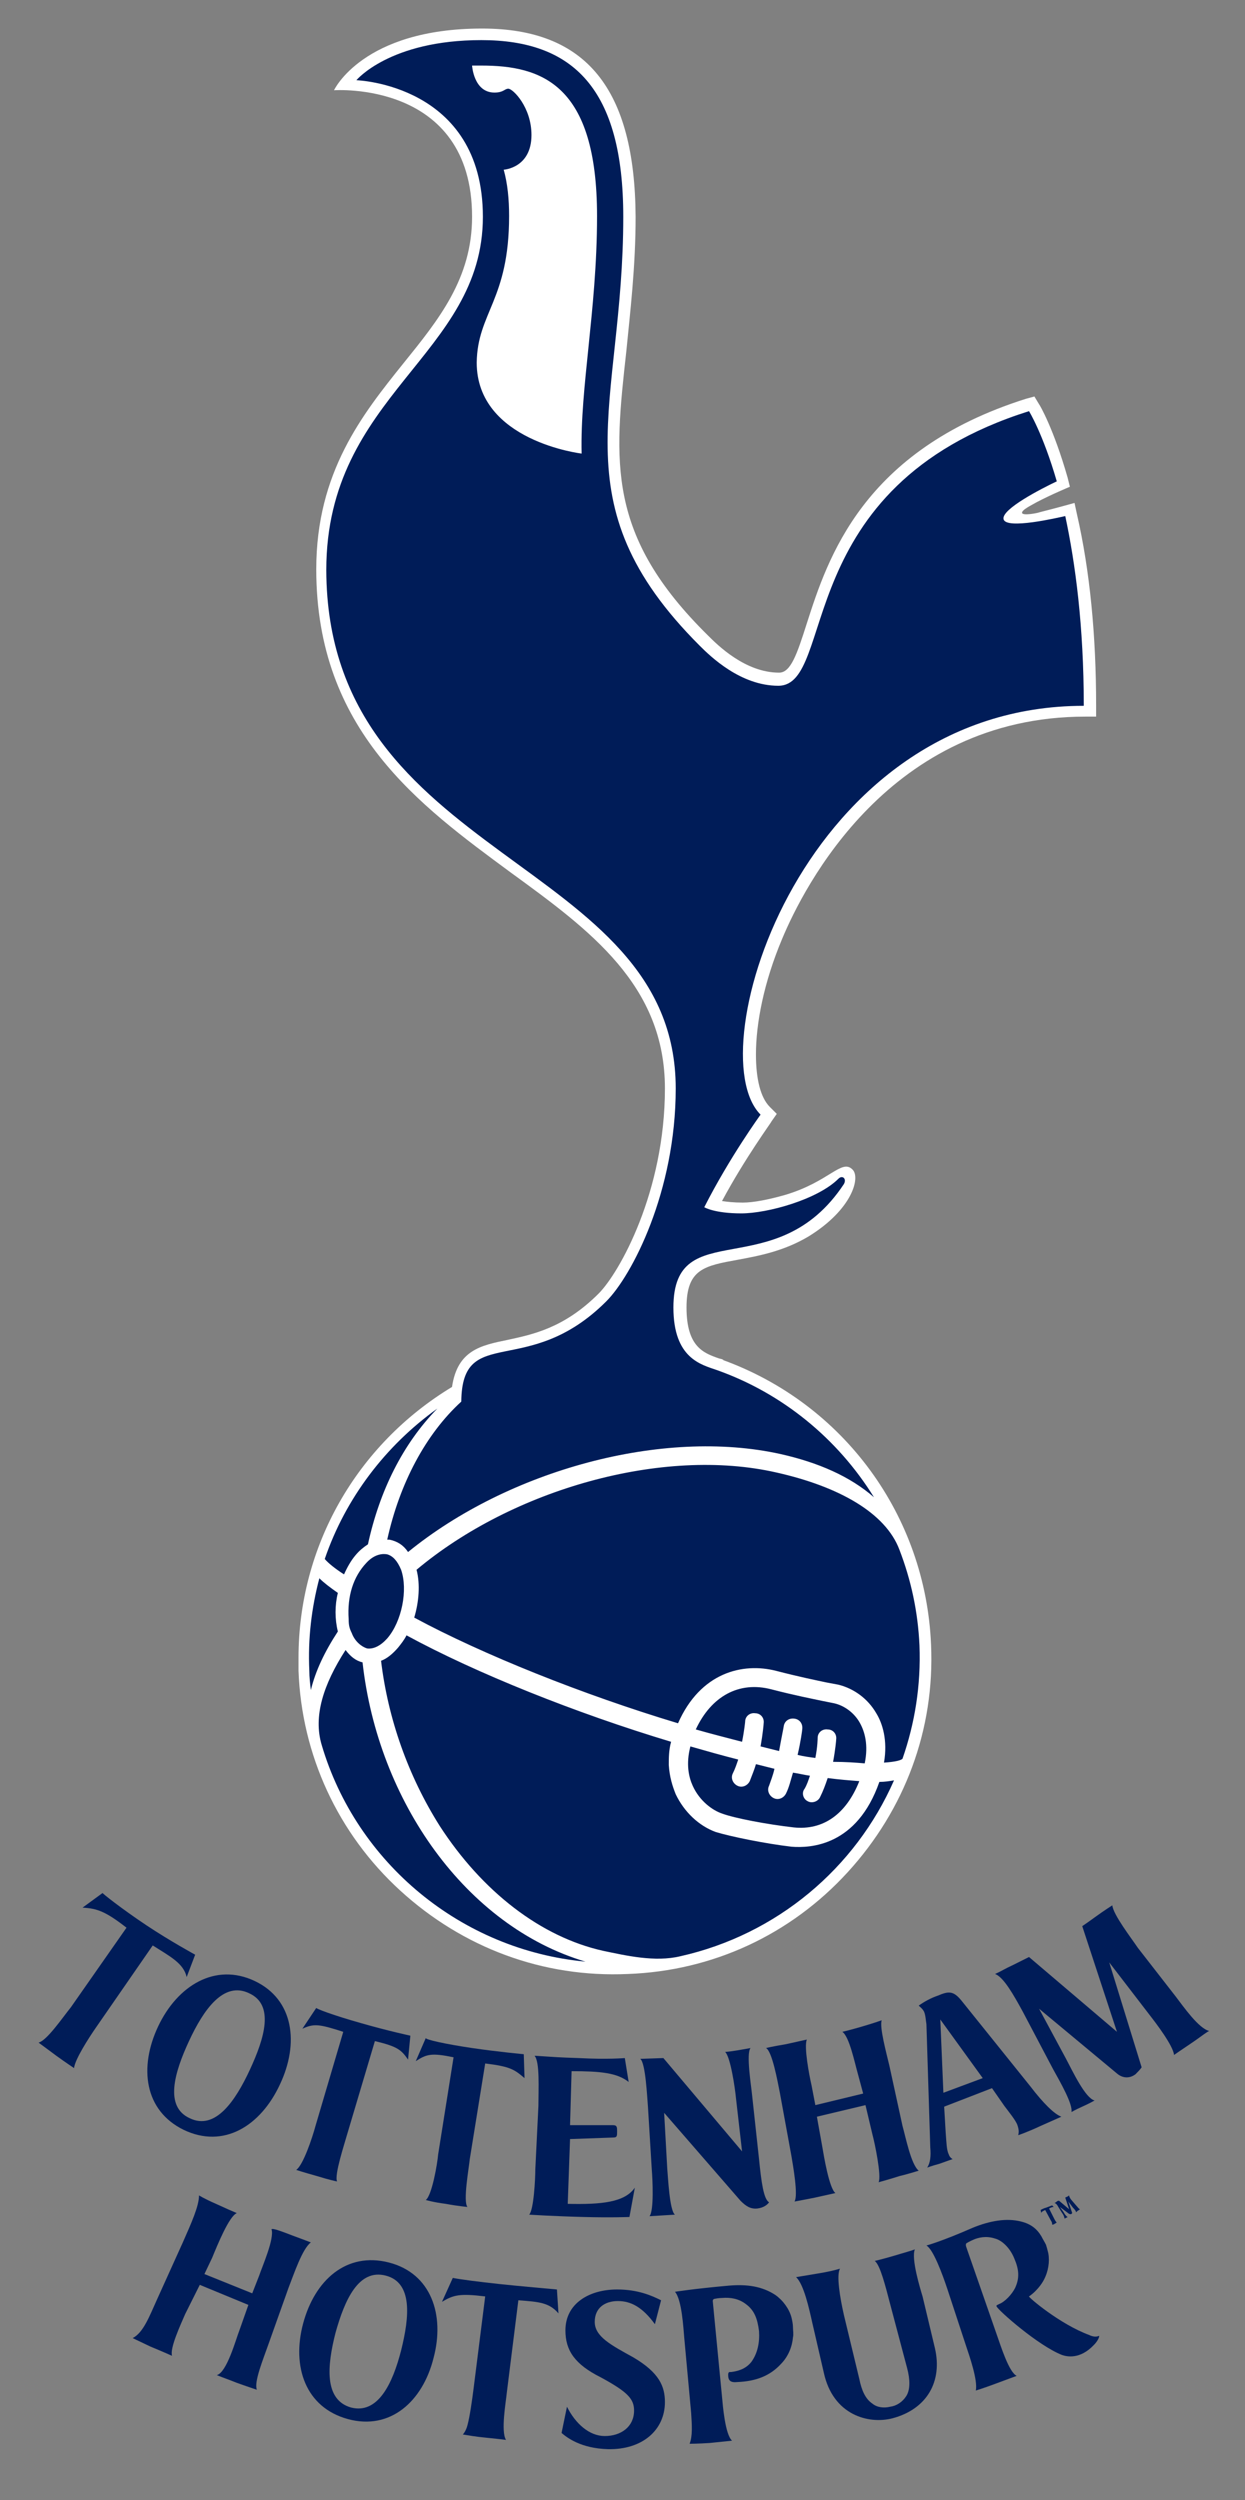
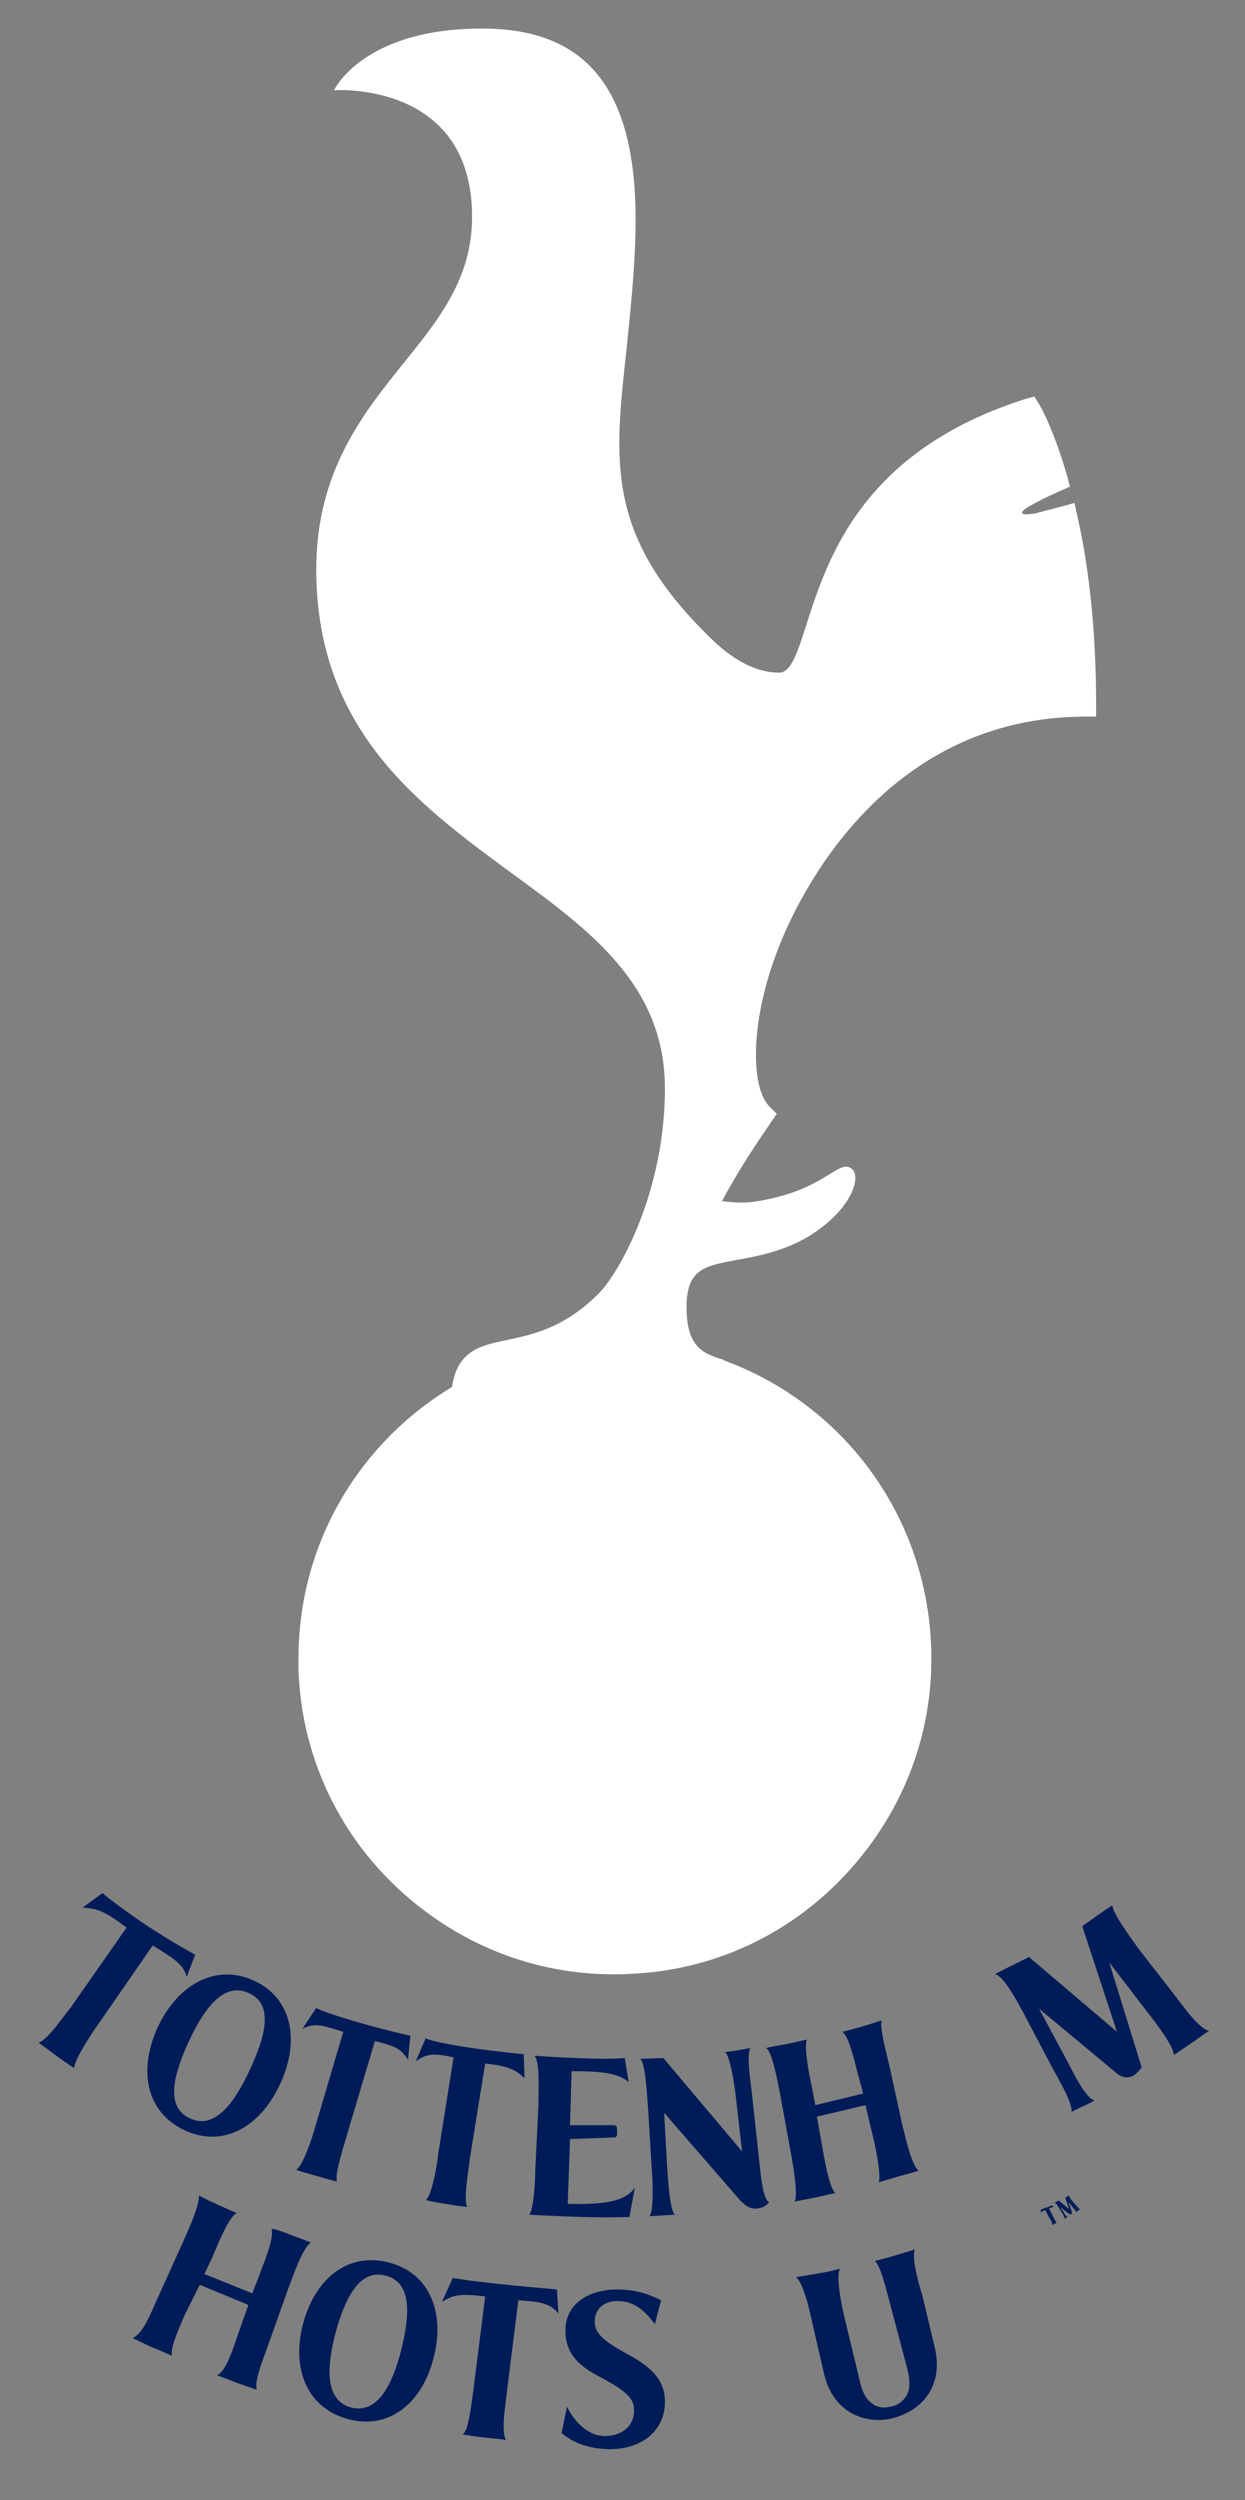
<svg xmlns="http://www.w3.org/2000/svg" version="1.1" id="Tottenham_FC" x="0px" y="0px" width="161.4px" height="324.1px" viewBox="0 0 161.4 324.1" style="enable-background:new 0 0 161.4 324.1;" xml:space="preserve">
  <rect x="0" y="0" width="161.4" height="324.1" fill="#808080" stroke="none" />
  <style type="text/css">

	.st0{fill:#FFFFFF;}
	.st1{fill:#001C58;}

</style>
  <path class="st1" d="M47,215.5c-0.9-0.2-1.6-0.8-2.2-1.6c-2.9,4.5-4.2,8.6-3.1,12.3c4.5,15.3,18.1,26.6,34.2,28.1  C60.4,249.7,49,233.5,47,215.5 M43.8,206.5c-1-0.7-1.8-1.3-2.4-1.9c-1,3.8-1.5,7.8-1.3,12c0,0.8,0.1,1.7,0.2,2.5  c0.6-2.5,1.8-5,3.5-7.6C43.4,209.9,43.4,208.1,43.8,206.5z M44.6,204.1c0.4-0.9,0.9-1.8,1.5-2.5c0.5-0.6,1-1,1.6-1.4  c1.5-6.9,4.5-13,9-17.6c-6.7,4.8-11.9,11.6-14.6,19.5C42.5,202.6,43.5,203.4,44.6,204.1z M102.6,239.4c-3.4-0.4-7.8-1.3-9.8-1.9  c-2.2-0.8-4.1-2.6-5.2-4.9c-0.4-1-0.8-2.2-0.9-3.8c0-0.9,0-1.9,0.3-3c-12.3-3.7-25.3-8.9-34.3-13.8c-0.3,0.6-0.7,1.1-1.1,1.6  c-0.7,0.8-1.4,1.4-2.2,1.7c0.9,7.5,3.5,14.9,7.6,21.4c5.5,8.5,13.1,14.4,21.2,16.2c2.9,0.6,6.7,1.5,10,0.7  c12.5-2.8,22.7-11.4,27.7-22.8c-0.6,0.1-1.2,0.2-1.9,0.2C111.1,239.3,105.1,239.6,102.6,239.4z M119.2,213.3  c-0.2-4.4-1.1-8.6-2.5-12.5c-1.8-4.8-7.9-8.2-15.9-10c-14.8-3.4-34.3,2.2-46.7,12.6c0.5,1.9,0.3,4.2-0.3,6.2  c8.9,4.8,21.9,10,34.2,13.7c2.9-6.6,8.4-7.9,12.7-6.8c3.1,0.8,5.1,1.2,6.5,1.5l1.6,0.3c2,0.5,3.8,1.8,4.9,3.7c0.8,1.3,1.5,3.5,1,6.4  c1.5-0.1,2.2-0.3,2.4-0.5C118.6,223.5,119.4,218.5,119.2,213.3z M112.1,228.6c0.5-2.4,0-4.1-0.6-5.2c-0.7-1.3-2-2.3-3.4-2.6  l-1.5-0.3c-1.4-0.3-3.5-0.7-6.6-1.5c-4.2-1.1-7.8,0.9-9.8,5.2c2.1,0.6,4.1,1.1,6,1.6c0.3-1.5,0.4-2.6,0.4-2.6c0-0.7,0.6-1.2,1.3-1.1  c0.7,0,1.2,0.6,1.1,1.3c0,0.1-0.1,1.3-0.4,3c0.4,0.1,0.8,0.2,1.2,0.3c0.4,0.1,0.8,0.2,1.2,0.3c0.3-1.7,0.6-3.1,0.6-3.2  c0.1-0.7,0.7-1.1,1.4-1c0.7,0.1,1.1,0.7,1,1.4c0,0.1-0.2,1.6-0.6,3.3c0.8,0.2,1.6,0.3,2.3,0.4c0.3-1.5,0.3-2.6,0.3-2.6  c0-0.7,0.6-1.2,1.3-1.1c0.7,0,1.2,0.6,1.1,1.3c0,0.1-0.1,1.3-0.4,2.9C109.6,228.4,111,228.5,112.1,228.6z M89.8,231.5  c0.9,2,2.6,3.2,3.8,3.6c1.6,0.6,5.8,1.4,9.3,1.8c3.8,0.4,6.8-1.7,8.5-6c-1.3-0.1-2.6-0.2-4.1-0.4c-0.3,0.9-0.6,1.7-1,2.5  c-0.3,0.6-1.1,0.8-1.6,0.5c-0.6-0.3-0.8-1.1-0.4-1.6c0.3-0.5,0.5-1.1,0.7-1.7c-0.7-0.1-1.5-0.3-2.2-0.4c-0.3,1-0.5,1.9-0.9,2.7  c-0.3,0.6-1,0.9-1.6,0.6c-0.6-0.3-0.9-1-0.6-1.6c0.2-0.6,0.5-1.3,0.7-2.2c-0.4-0.1-0.8-0.2-1.2-0.3c-0.4-0.1-0.8-0.2-1.2-0.3  c-0.2,0.7-0.5,1.4-0.8,2.2c-0.3,0.6-1,0.9-1.6,0.6c-0.6-0.3-0.9-1-0.6-1.6c0.3-0.6,0.5-1.2,0.7-1.8c-2-0.5-4.1-1.1-6.2-1.7  C88.9,228.7,89.3,230.4,89.8,231.5z M50.2,201.5c-0.5-0.1-1.6-0.1-2.7,1.1c-1.7,1.8-2.5,4.3-2.3,7.3l0,0c0,0.8,0.1,1.2,0.4,1.8  c0.4,1.1,1.3,1.8,2,2c0.8,0.1,1.7-0.3,2.6-1.3c1.9-2.2,2.7-6.3,1.8-8.9C51.5,202.3,50.9,201.7,50.2,201.5z" />
  <path class="st0" d="M62.5,3.7c-15.5,0-19.2,8-19.2,8s17.9-1.3,17.9,16.4c0,8-4.3,13.3-8.9,19c-5.3,6.6-11.3,14.1-11.3,26.7  c0,20.9,13.4,30.6,25.2,39.3c10.3,7.5,20,14.6,20,28c0,13.4-5.9,23.9-8.6,26.6c-4.5,4.5-8.6,5.3-11.8,6c-3.4,0.7-6.5,1.3-7.2,6.1  c-12.4,7.5-19.9,20.7-19.9,35.1c0,0.6,0,1.1,0,1.7c0.4,10.9,5.1,21.1,13.2,28.5c8.1,7.4,18.5,11.3,29.5,10.8  c11-0.4,21.1-5.1,28.5-13.2c7.4-8.1,11.3-18.5,10.8-29.5c-0.7-16.7-11.3-31.2-27-36.9l0.1,0c0,0-0.2-0.1-0.2-0.1  c0,0-0.4-0.1-0.4-0.1c-2-0.7-4.2-1.5-4.2-6.6c0-5,2.3-5.4,6.7-6.2c2.7-0.5,5.9-1.1,9.1-3c5.7-3.5,6.8-7.7,5.7-8.7  c-1.4-1.4-3,1.6-8.7,3.3c-2.1,0.6-4.1,1-5.5,1c-1.2,0-2-0.1-2.7-0.2c3-5.6,6.4-10.2,6.4-10.3l0.7-1l-0.9-0.9  c-1.2-1.2-1.8-3.6-1.8-6.8c0-4,1-9.3,3.4-15c2.8-6.7,13.9-28.8,39.3-28.8h1.4v-1.4c0-9.1-0.8-17.5-2.5-24.9l-0.3-1.4  c0,0-2.5,0.7-4.5,1.2c-0.2,0.1-2.2,0.5-2.3,0.1c-0.1-0.4,1.4-1.1,1.9-1.4c1.9-1,4.3-2,4.3-2l-0.3-1.2c-1.8-6.3-3.6-9.4-3.7-9.5  l-0.6-1l-1.1,0.3c-21.2,6.7-25.7,20.7-28.4,29.1c-1.3,4.1-2.1,6.4-3.6,6.4c-4.4,0-8-3.6-9.2-4.8C78.6,69.4,79.6,59.9,81.2,45.5  c0.5-5.1,1.2-10.9,1.2-17.4C82.3,11.5,76,3.7,62.5,3.7" />
-   <path class="st1" d="M87.6,141.1c0,13.4-5.7,24.3-9,27.6c-10.2,10.2-18.7,2.8-18.8,13c-4.6,4.2-8,10.6-9.6,17.9c0.1,0,0.2,0,0.3,0  c1,0.2,1.8,0.7,2.4,1.6c13-10.6,33-16.1,48.3-12.7c4.9,1.1,9,2.9,12.1,5.6c-4.7-7.6-11.9-13.5-20.4-16.5c-2-0.7-5.6-1.5-5.6-8.1  c0-12.2,13.3-2.7,22.1-16c0.4-0.7-0.2-1.2-0.7-0.7c-2.7,2.7-9.2,4.5-12.6,4.5c-3.5,0-4.8-0.8-4.8-0.8c3.3-6.5,7.3-12,7.3-12  c-8.2-8.2,5.6-53,41.9-53c0-10.4-1.1-18.5-2.4-24.6c-0.9,0.2-7.7,1.8-8,0.4c-0.3-1.3,5-4,6.9-4.9c-1.8-6.2-3.6-9.1-3.6-9.1  c-31.1,9.8-24.9,35.6-32.5,35.6c-4.9,0-8.8-3.8-10.2-5.2c-18.6-18.6-9.9-30.9-9.9-55.6c0-16.6-6.5-22.9-18.4-22.9  s-16.2,5.2-16.2,5.2s16.4,0.5,16.4,17.7c0,18-20.3,23-20.3,45.8C42.4,111.8,87.6,111.1,87.6,141.1 M66,28c0-2.2-0.2-4.2-0.7-6  c0,0,3.6-0.2,3.6-4.5c0-3.6-2.4-6-3-6c-0.5,0-0.6,0.5-1.8,0.5c-2.7,0-2.9-3.5-2.9-3.5c0.4,0,0.8,0,1.2,0c7.8,0,15,2.4,15,19.5  c0,6.3-0.6,12-1.1,16.9c-0.5,4.9-1,9.5-0.9,13.9c0,0-13.6-1.6-13.6-11.8C61.9,40.5,66,38.9,66,28z M47,215.5  c-0.9-0.2-1.6-0.8-2.2-1.6c-2.9,4.5-4.2,8.6-3.1,12.3c4.5,15.3,18.1,26.6,34.2,28.1C60.4,249.7,49,233.5,47,215.5z M43.8,206.5  c-1-0.7-1.8-1.3-2.4-1.9c-1,3.8-1.5,7.8-1.3,12c0,0.8,0.1,1.7,0.2,2.5c0.6-2.5,1.8-5,3.5-7.6C43.4,209.9,43.4,208.1,43.8,206.5z   M44.6,204.1c0.4-0.9,0.9-1.8,1.5-2.5c0.5-0.6,1-1,1.6-1.4c1.5-6.9,4.5-13,9-17.6c-6.7,4.8-11.9,11.6-14.6,19.5  C42.5,202.6,43.5,203.4,44.6,204.1z M102.6,239.4c-3.4-0.4-7.8-1.3-9.8-1.9c-2.2-0.8-4.1-2.6-5.2-4.9c-0.4-1-0.8-2.2-0.9-3.8  c0-0.9,0-1.9,0.3-3c-12.3-3.7-25.3-8.9-34.3-13.8c-0.3,0.6-0.7,1.1-1.1,1.6c-0.7,0.8-1.4,1.4-2.2,1.7c0.9,7.5,3.5,14.9,7.6,21.4  c5.5,8.5,13.1,14.4,21.2,16.2c2.9,0.6,6.7,1.5,10,0.7c12.5-2.8,22.7-11.4,27.7-22.8c-0.6,0.1-1.2,0.2-1.9,0.2  C111.1,239.3,105.1,239.6,102.6,239.4z M116.6,200.9c-1.8-4.8-7.9-8.2-15.9-10c-14.8-3.4-34.3,2.2-46.7,12.6  c0.5,1.9,0.3,4.2-0.3,6.2c8.9,4.8,21.9,10,34.2,13.7c2.9-6.6,8.4-7.9,12.7-6.8c3.1,0.8,5.1,1.2,6.5,1.5l1.6,0.3  c2,0.5,3.8,1.8,4.9,3.7c0.8,1.3,1.5,3.5,1,6.4c1.5-0.1,2.2-0.3,2.4-0.5c1.6-4.6,2.4-9.5,2.2-14.7C119,208.9,118.1,204.8,116.6,200.9  z M89.8,231.5c0.9,2,2.6,3.2,3.8,3.6c1.6,0.6,5.8,1.4,9.3,1.8c3.8,0.4,6.8-1.7,8.5-6c-1.3-0.1-2.6-0.2-4.1-0.4  c-0.3,0.9-0.6,1.7-1,2.5c-0.3,0.6-1.1,0.8-1.6,0.5c-0.6-0.3-0.8-1.1-0.4-1.6c0.3-0.5,0.5-1.1,0.7-1.7c-0.7-0.1-1.5-0.3-2.2-0.4  c-0.3,1-0.5,1.9-0.9,2.7c-0.3,0.6-1,0.9-1.6,0.6c-0.6-0.3-0.9-1-0.6-1.6c0.2-0.6,0.5-1.3,0.7-2.2c-0.4-0.1-0.8-0.2-1.2-0.3  c-0.4-0.1-0.8-0.2-1.2-0.3c-0.2,0.7-0.5,1.4-0.8,2.2c-0.3,0.6-1,0.9-1.6,0.6c-0.6-0.3-0.9-1-0.6-1.6c0.3-0.6,0.5-1.2,0.7-1.8  c-2-0.5-4.1-1.1-6.2-1.7C88.9,228.7,89.3,230.4,89.8,231.5z M112.1,228.6c0.5-2.4,0-4.1-0.6-5.2c-0.7-1.3-2-2.3-3.4-2.6l-1.5-0.3  c-1.4-0.3-3.5-0.7-6.6-1.5c-4.2-1.1-7.8,0.9-9.8,5.2c2.1,0.6,4.1,1.1,6,1.6c0.3-1.5,0.4-2.6,0.4-2.6c0-0.7,0.6-1.2,1.3-1.1  c0.7,0,1.2,0.6,1.1,1.3c0,0.1-0.1,1.3-0.4,3c0.4,0.1,0.8,0.2,1.2,0.3c0.4,0.1,0.8,0.2,1.2,0.3c0.3-1.7,0.6-3.1,0.6-3.2  c0.1-0.7,0.7-1.1,1.4-1c0.7,0.1,1.1,0.7,1,1.4c0,0.1-0.2,1.6-0.6,3.3c0.8,0.2,1.6,0.3,2.3,0.4c0.3-1.5,0.3-2.6,0.3-2.6  c0-0.7,0.6-1.2,1.3-1.1c0.7,0,1.2,0.6,1.1,1.3c0,0.1-0.1,1.3-0.4,2.9C109.6,228.4,111,228.5,112.1,228.6z M50.2,201.5  c-0.5-0.1-1.6-0.1-2.7,1.1c-1.7,1.8-2.5,4.3-2.3,7.3l0,0c0,0.8,0.1,1.2,0.4,1.8c0.4,1.1,1.3,1.8,2,2c0.8,0.1,1.7-0.3,2.6-1.3  c1.9-2.2,2.7-6.3,1.8-8.9C51.5,202.3,50.9,201.7,50.2,201.5z" />
  <path class="st1" d="M19,249.6c3,2,6.3,3.8,6.3,3.8l-1.1,2.9c-0.4-1.8-2.2-2.7-4.4-4.1l-7.4,10.7c-0.9,1.3-2.7,4.1-2.8,5.2  c0,0-1.2-0.8-2.3-1.6c-1.2-0.9-2.3-1.7-2.3-1.7c1.1-0.3,3-3.1,4.2-4.6l7.2-10.3c-2.7-2.1-3.8-2.5-5.7-2.6l2.6-1.9  C13.2,245.4,15.7,247.4,19,249.6" />
  <path class="st1" d="M136.4,285.9l0.2,0.2c-0.2,0-0.4,0.1-0.6,0.2l0.6,1.2c0.1,0.2,0.3,0.6,0.4,0.6c0,0-0.1,0.1-0.3,0.2  c-0.1,0.1-0.3,0.1-0.3,0.1c0-0.2,0-0.3-0.2-0.6l-0.7-1.3c-0.2,0.1-0.5,0.2-0.5,0.4l-0.1-0.4c0,0,0.3-0.2,0.7-0.3  C136.1,286,136.4,285.9,136.4,285.9" />
  <path class="st1" d="M23.8,276.1c-5.1-2.5-5.8-8.1-3.3-13.4c2.5-5.3,7.4-8.3,12.5-5.9c5.1,2.4,5.8,8.1,3.3,13.4  C33.8,275.6,29,278.6,23.8,276.1 M32.3,258.4c-3.3-1.6-5.9,2.1-7.8,6.2c-1.9,4.1-3.2,8.5,0.1,10c3.3,1.6,5.9-2.2,7.8-6.3  S35.6,259.9,32.3,258.4z" />
  <path class="st1" d="M46.9,262.3c3.5,1,6.3,1.6,6.3,1.6l-0.3,3.1c-0.9-1.3-1.4-1.7-4.3-2.4l-3.6,12.1c-0.3,1.1-1.7,5.3-1.3,6.1  c0,0-1-0.2-2.6-0.7c-1.8-0.5-2.7-0.8-2.7-0.8c0.9-0.6,2.1-4.2,2.5-5.7l3.6-12.2c-3.1-1-3.8-1.1-5.3-0.4l1.8-2.7  C41,260.4,43,261.2,46.9,262.3" />
  <path class="st1" d="M61.2,265.5c3.4,0.5,6.7,0.8,6.7,0.8l0.1,3.1c-1.3-1.1-1.8-1.5-5.1-1.9l-2,12.4c-0.1,1.1-0.9,5.5-0.3,6.2  c0,0-1.2-0.1-2.8-0.4c-1.6-0.2-2.6-0.5-2.6-0.5c0.8-0.6,1.5-4.7,1.6-5.9l2-12.6c-2.9-0.6-3.5-0.4-4.9,0.5l1.3-3  C55.1,264.4,57.8,265,61.2,265.5" />
  <path class="st1" d="M73.9,277.3l-0.3,8.4c4.4,0.1,7.4-0.2,8.7-2.1l-0.7,3.8c0,0-2.4,0.1-6,0c-3.9-0.1-7-0.3-7-0.3  c0.6-0.6,0.8-4.7,0.8-5.9l0.4-8.2c0-2.2,0.2-5.7-0.5-6.5c3.2,0.2,2.8,0.2,5.7,0.3c3.8,0.2,6,0,6,0l0.5,3.1c-1.5-1.2-3.7-1.4-7.4-1.4  l-0.2,7l5.6,0c0.5,0,0.5,0.3,0.5,0.8c0,0.6,0,0.8-0.5,0.8L73.9,277.3" />
  <path class="st1" d="M98.4,279.9c0.3,3,0.6,5.2,1.3,5.6c-0.2,0.3-0.7,0.7-1.5,0.8c-0.9,0.1-1.5-0.3-2.2-1l-9.9-11.4l0.4,7.2  c0.1,1.1,0.3,5.5,1,6l-3.3,0.2c0.6-0.7,0.4-4.8,0.3-6l-0.5-8.2c-0.1-1.1-0.3-5.7-1-6.2l3-0.1l10.2,12.1l-0.8-7  c-0.1-1.1-0.7-5.3-1.4-5.9c0,0,0.4,0,1.6-0.2c1.2-0.2,1.7-0.3,1.7-0.3c-0.6,0.7,0.1,5,0.2,6.1L98.4,279.9" />
  <path class="st1" d="M117,275.6c0.4,1.4,1.1,5,2.1,5.8c0,0-1.6,0.5-2.5,0.7c-0.9,0.3-2.7,0.8-2.7,0.8c0.4-0.8-0.5-5.1-0.8-6.2  l-0.9-3.8l-6.3,1.5l0.7,3.9c0.2,1.2,0.9,5.4,1.7,6c0,0-0.9,0.2-2.7,0.6c-1.5,0.3-2.6,0.5-2.6,0.5c0.5-0.8-0.2-4.7-0.4-5.9l-1.5-8.2  c-0.3-1.5-1-5.4-1.8-5.8c0,0,0.8-0.2,2.6-0.5c1.8-0.4,2.7-0.6,2.7-0.6c-0.4,0.9,0.3,4.6,0.6,5.9l0.5,2.6l6.2-1.5l-0.7-2.6  c-0.4-1.4-1.1-4.8-2-5.4c0,0,0.9-0.2,2.6-0.7c1.7-0.5,2.5-0.8,2.5-0.8c-0.3,0.9,0.6,4.2,1,5.9L117,275.6" />
-   <path class="st1" d="M128.6,270.7l-6.2,2.4l0.2,3.4c0.1,1.2,0.1,2.2,0.4,2.8c0.1,0.3,0.3,0.5,0.5,0.6c0,0-0.6,0.2-1.7,0.6  c-1.1,0.3-1.6,0.5-1.6,0.5c0.4-0.6,0.5-1.5,0.4-2.6l-0.5-16c-0.1-0.6-0.1-1.1-0.3-1.6c-0.2-0.4-0.5-0.6-0.7-0.8  c0.7-0.5,1.6-1,2.5-1.3c1.4-0.6,2-0.6,3,0.6l9,11.2c1.6,2.1,3.1,3.6,4,3.9c0,0-0.9,0.4-2.7,1.2c-1.7,0.8-2.9,1.2-2.9,1.2  c0.1-0.4,0.1-0.7-0.1-1.3c-0.2-0.6-1.1-1.7-1.7-2.5L128.6,270.7 M127.4,269.4l-5.5-7.6l0.4,9.5L127.4,269.4z" />
  <path class="st1" d="M154.4,264.9c-1.2,0.8-2.2,1.5-2.2,1.5c-0.1-1.2-2.4-4.2-3.1-5.1l-5.3-6.9L148,268c-0.2,0.3-0.5,0.6-0.8,0.9  c-0.8,0.6-1.7,0.5-2.4-0.1l-10.1-8.4l3.5,6.5c0.9,1.7,2.5,5.1,3.7,5.4c0,0-0.7,0.4-1.6,0.8c-0.9,0.4-1.4,0.7-1.4,0.7  c0.2-1-1.4-3.8-2.4-5.6l-3.9-7.4c-1.2-2.2-2.5-4.5-3.6-4.9c0.9-0.4,1.1-0.6,2.4-1.2c1-0.5,2-1,2-1l11.4,9.7l-4.5-13.7  c0,0,0.6-0.4,1.7-1.2c1.1-0.8,2.2-1.5,2.2-1.5c0.1,1.2,2.5,4.3,3.3,5.5l4.9,6.3c1,1.3,3,4.2,4.4,4.5  C156.7,263.2,155.6,264.1,154.4,264.9" />
  <path class="st1" d="M138.9,285.2l0.6,0.7c0.2,0.2,0.3,0.4,0.5,0.5c0,0-0.1,0.1-0.3,0.2c-0.1,0.1-0.2,0.2-0.2,0.2  c0-0.2-0.3-0.5-0.4-0.6l-0.6-0.8l0.5,1.5c0,0-0.1,0.1-0.1,0.1c-0.1,0.1-0.2,0-0.3,0l-1.2-0.9l0.5,0.7c0.1,0.2,0.3,0.5,0.5,0.6  c0,0-0.1,0.1-0.2,0.1c-0.1,0.1-0.2,0.1-0.2,0.1c0-0.2-0.2-0.6-0.3-0.7l-0.5-0.8c-0.1-0.2-0.3-0.5-0.5-0.5c0,0,0.2-0.1,0.3-0.2  c0.1-0.1,0.2-0.1,0.3-0.1l1.3,1.1l-0.5-1.5c0,0,0.1-0.1,0.2-0.1c0.2-0.1,0.3-0.2,0.3-0.2C138.6,284.8,138.8,285.1,138.9,285.2" />
  <path class="st1" d="M37.9,289.8c1.1,0.4,2.4,0.9,2.4,0.9c-1.1,0.8-2.2,4.1-2.9,5.9l-2.6,7.3c-0.7,2-1.9,4.9-1.5,5.9  c0,0-1.5-0.5-2.6-0.9c-1-0.4-1.6-0.6-2.6-1c1.3-0.3,2.5-4.7,2.9-5.7l1.2-3.4l-6.3-2.6L24,300c-0.6,1.4-2,4.4-1.7,5.4  c0,0-1.1-0.5-2.8-1.2c-1.9-0.9-2.3-1.1-2.3-1.1c1.4-0.7,2.2-2.9,3.2-5.1l3.3-7.3c1.1-2.5,2.1-4.7,2.1-6.1c0,0,0.6,0.4,2.2,1.1  c1.3,0.6,2,0.9,2.7,1.2c-1,0.4-2.5,4.1-3.2,5.8l-1,2.1l6.2,2.5l0.9-2.3c0.4-1.2,2-4.8,1.6-6C35.3,288.8,36.6,289.3,37.9,289.8" />
  <path class="st1" d="M45.1,313.6c-5.5-1.5-7.3-6.8-5.8-12.4c1.5-5.6,5.6-9.3,11.1-7.9c5.5,1.4,7.3,6.8,5.8,12.4  C54.8,311.3,50.6,315.1,45.1,313.6 M50,295c-3.5-0.9-5.3,3.1-6.5,7.4c-1.1,4.3-1.5,8.7,2,9.7c3.5,0.9,5.4-3.1,6.5-7.4  C53.1,300.3,53.5,295.9,50,295z" />
  <path class="st1" d="M60,315.6c0,0,0.4-0.4,0.6-1.2c0.3-1.1,0.6-3.2,0.8-4.8l1.5-11.9c-3.3-0.4-4.1-0.2-5.6,0.7l1.4-3.1  c1,0.2,3.3,0.5,6.1,0.8c1.8,0.2,7.4,0.7,7.4,0.7l0.2,3.1c-1.2-1.4-2.5-1.5-5.2-1.7l-1.5,12c-0.1,1.1-0.8,5-0.1,6.1  c-0.7-0.1-1.8-0.2-2.7-0.3C61.8,315.9,60.6,315.7,60,315.6" />
  <path class="st1" d="M86.2,311.4c0,3.6-2.9,6.2-7.4,6.1c-3.5-0.1-5.3-1.5-6-2.1l0.7-3.4c1.1,2.2,2.9,3.8,4.9,3.8  c2.1,0,3.8-1.2,3.8-3.3c0-1.5-0.8-2.4-4.3-4.3c-3.4-1.7-4.6-3.5-4.6-6.1c0-3.5,3.1-5.3,6.7-5.3c2.7,0,4.5,0.8,5.7,1.4l-0.8,3.1  c-1.6-2.2-3.1-3-4.8-3c-1.7,0-3,0.9-3,2.7c0,1.9,2.1,3,5,4.6C85.5,307.6,86.2,309.4,86.2,311.4" />
-   <path class="st1" d="M102.6,300.4c0.1,0.4,0.2,0.9,0.2,1.3c0,0.4,0.1,0.9,0,1.3c-0.1,1.2-0.6,2.5-1.6,3.5c-1.4,1.5-3.2,2.2-5.6,2.3  c-0.9,0.1-1.2-0.2-1.2-0.9l0-0.1c0,0,0-0.3,0.2-0.3l0.2,0c0.7-0.1,1.8-0.3,2.6-1.3c0.8-1.1,1.1-2.5,1-4c-0.2-1.6-0.6-2.7-1.7-3.5  c-0.9-0.7-2-0.9-3.1-0.8c0,0-0.4,0-0.9,0.1c0,0-0.3,0-0.3,0.3l1.2,12.4c0.1,1.1,0.4,4.9,1.3,5.7c0,0-1,0.1-2.9,0.3  c-1.5,0.1-2.6,0.1-2.6,0.1c0.4-1,0.3-2.4,0.2-4l-0.9-9.8c-0.1-1.1-0.3-4.9-1.2-5.9c0,0,2.5-0.4,7-0.8c2.4-0.2,4.3,0.1,6,1.2  C101.5,298.2,102.3,299.3,102.6,300.4" />
  <path class="st1" d="M121.2,304.4c1,4.3-1,7.9-5.5,9.1c-3.1,0.8-7.7-0.4-8.9-5.9l-1.5-6.5c-0.4-1.8-1.1-5-2.1-5.9c0,0,1.2-0.2,3-0.5  c1.8-0.3,2.7-0.6,2.7-0.6c-0.5,0.8,0,3.8,0.5,6l2,8.3c0.3,1.5,0.8,2.6,1.7,3.2c0.6,0.5,1.5,0.6,2.3,0.4c0.8-0.1,1.6-0.6,2.1-1.4  c0.5-0.8,0.5-2.1,0.1-3.6l-2.2-8.3c-0.6-2.3-1.3-5.1-2-5.6c0,0,0.9-0.2,2.6-0.7c1.3-0.4,2.1-0.6,2.6-0.8c-0.5,1.2,0.7,5.1,1,6.1  L121.2,304.4" />
-   <path class="st1" d="M141.2,302.7c0.4,0.2,0.9,0.3,1.3,0.1c0,0.3-0.3,0.8-0.7,1.2c-1.8,1.9-3.5,1.5-4.1,1.3  c-3.1-1.2-8.3-5.8-8.5-6.3c0,0-0.1-0.1,0.1-0.2l0.2-0.1c0.8-0.3,1.7-1.3,2.1-2.1c0.6-1.3,0.5-2.4-0.1-3.8c-0.6-1.5-1.7-2.4-2.5-2.6  c-1.2-0.4-2.2-0.1-2.7,0.1c0,0-0.7,0.3-1,0.5c0,0-0.2,0.1,0,0.6l3.9,11.2c0.6,1.7,1.6,4.9,2.6,5.4c0,0-1.1,0.4-2.7,1  c-1.6,0.6-2.6,0.9-2.6,0.9c0.3-1.3-0.9-4.7-1.2-5.6l-2.5-7.6c-0.6-1.8-1.8-5.1-2.7-5.6c0,0,1.9-0.5,6-2.3c2.2-0.9,4.4-1.3,6.3-0.8  c1.2,0.3,2,0.9,2.6,1.9c0.2,0.4,0.4,0.7,0.6,1.1c0.1,0.3,0.2,0.7,0.3,1.1c0.2,1.1,0,2.4-0.6,3.5c0,0-0.6,1.2-1.9,2.1  C133.3,297.8,137.4,301.3,141.2,302.7" />
</svg>